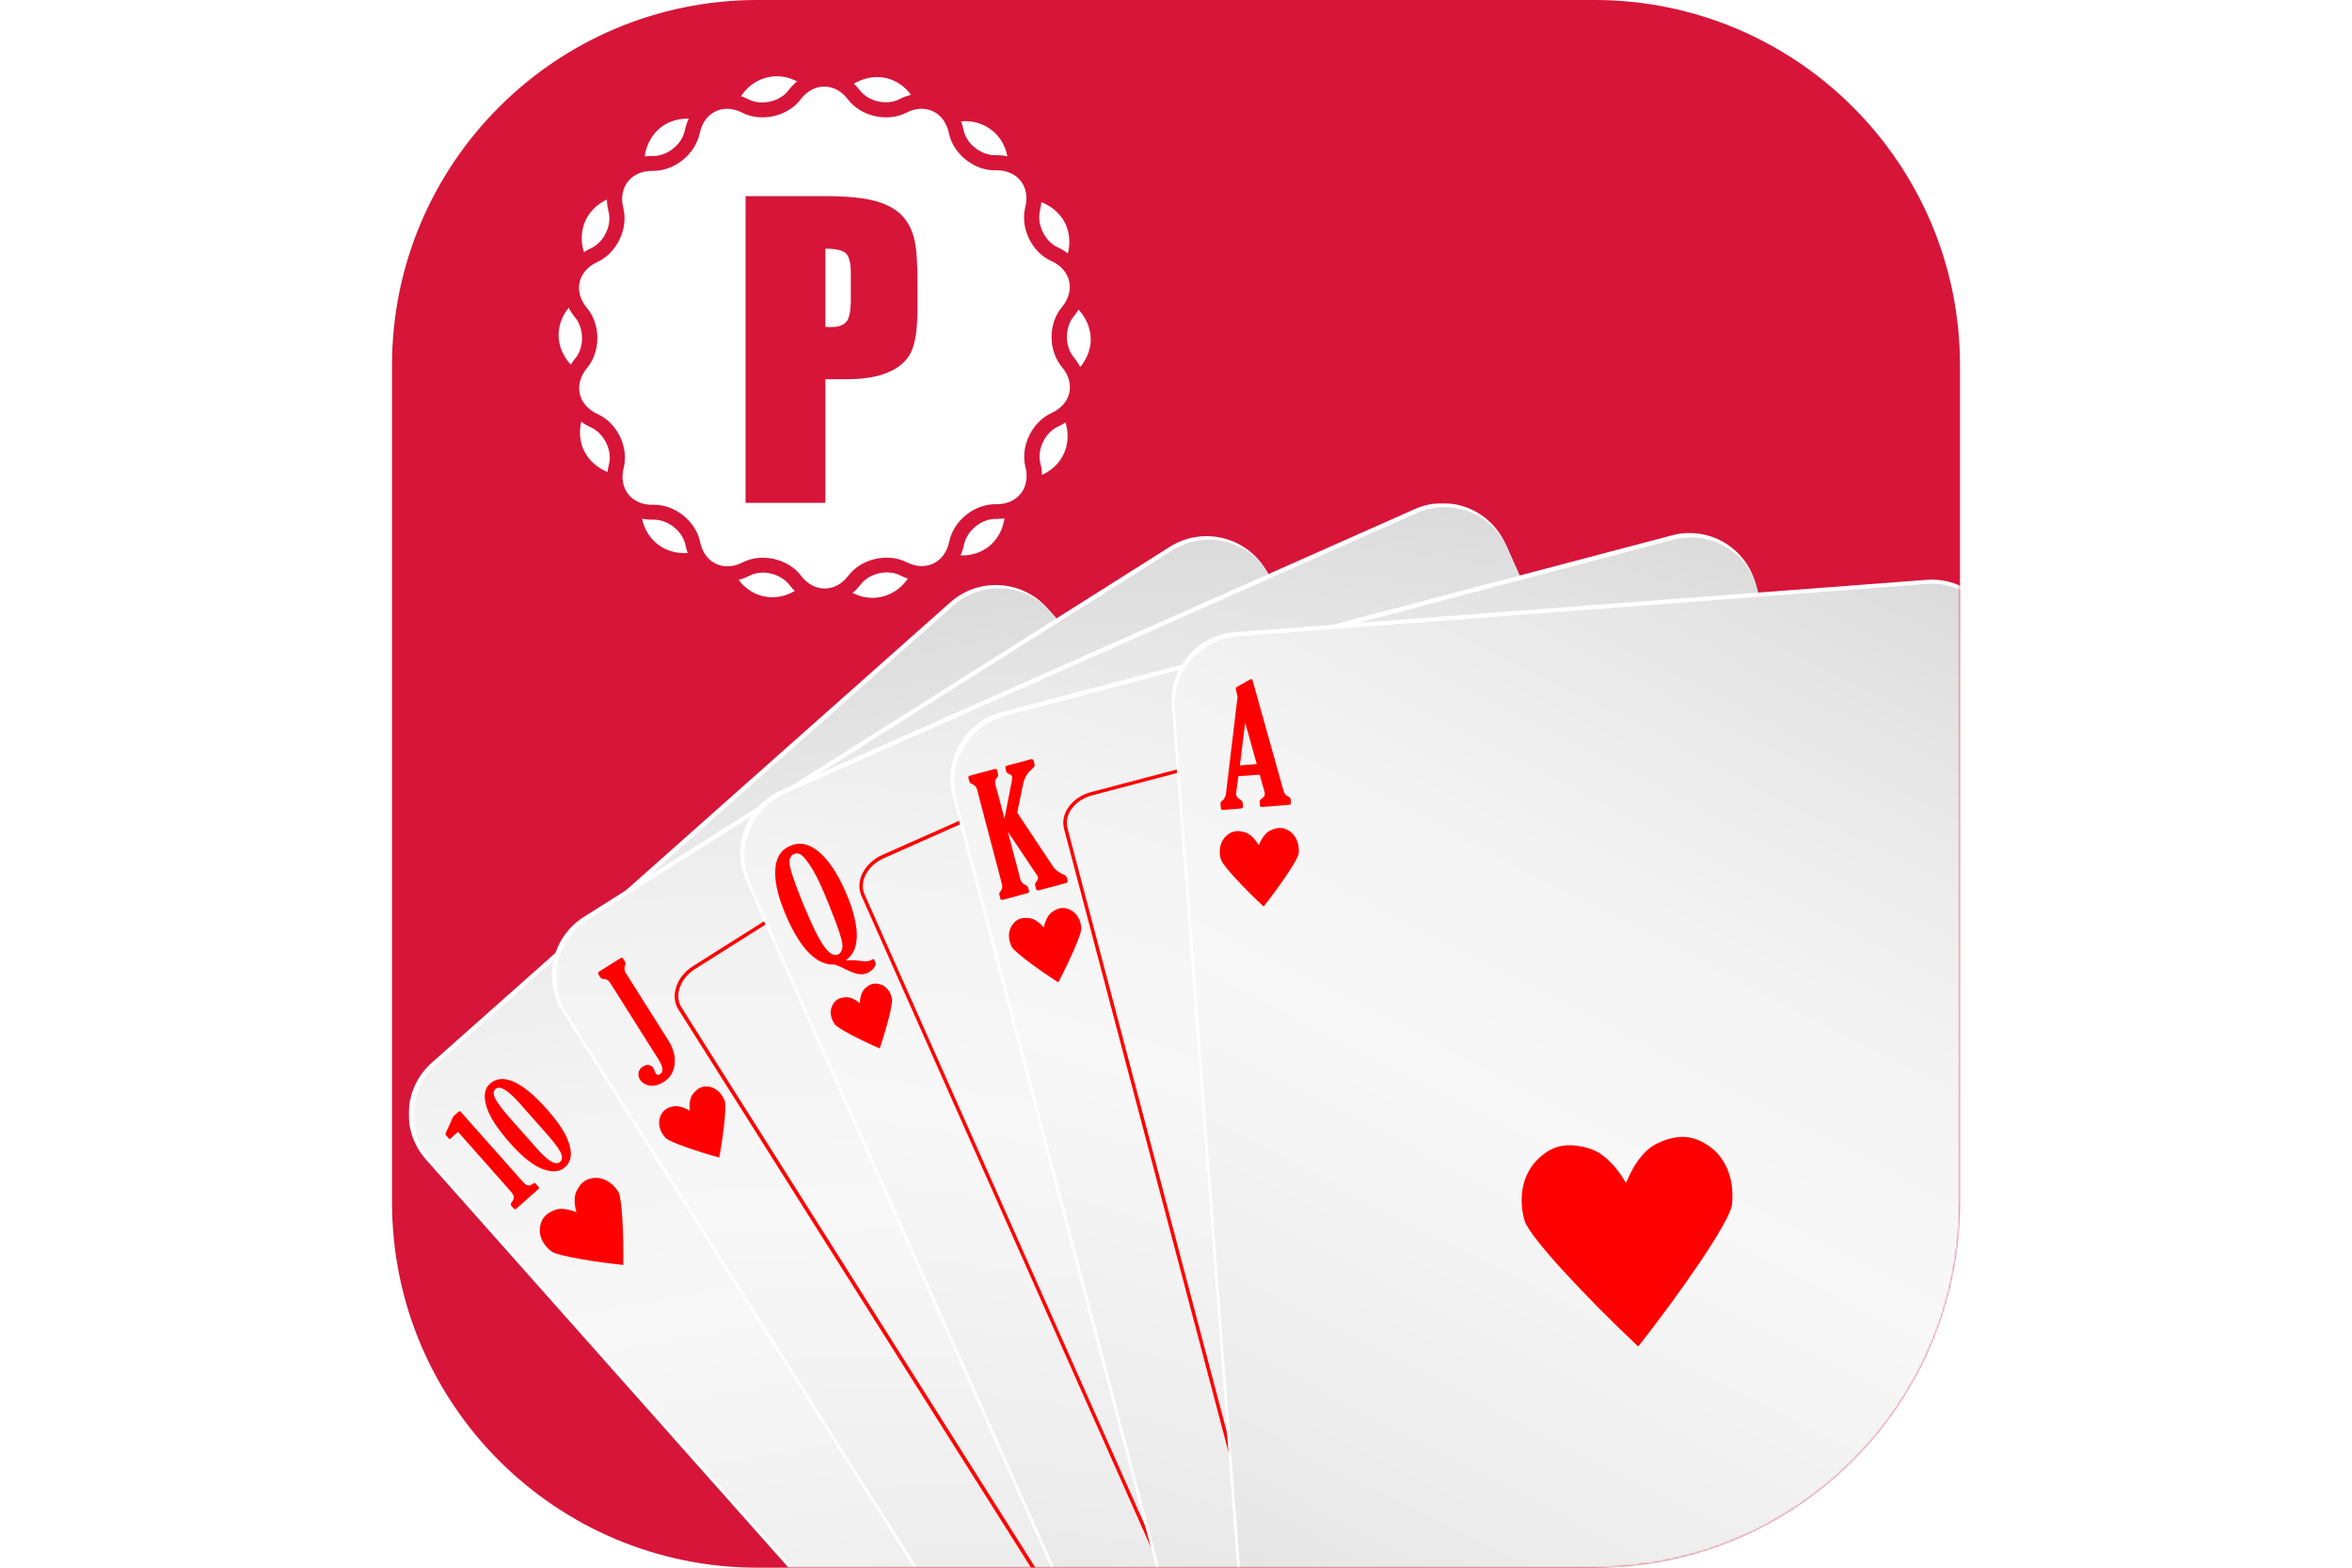
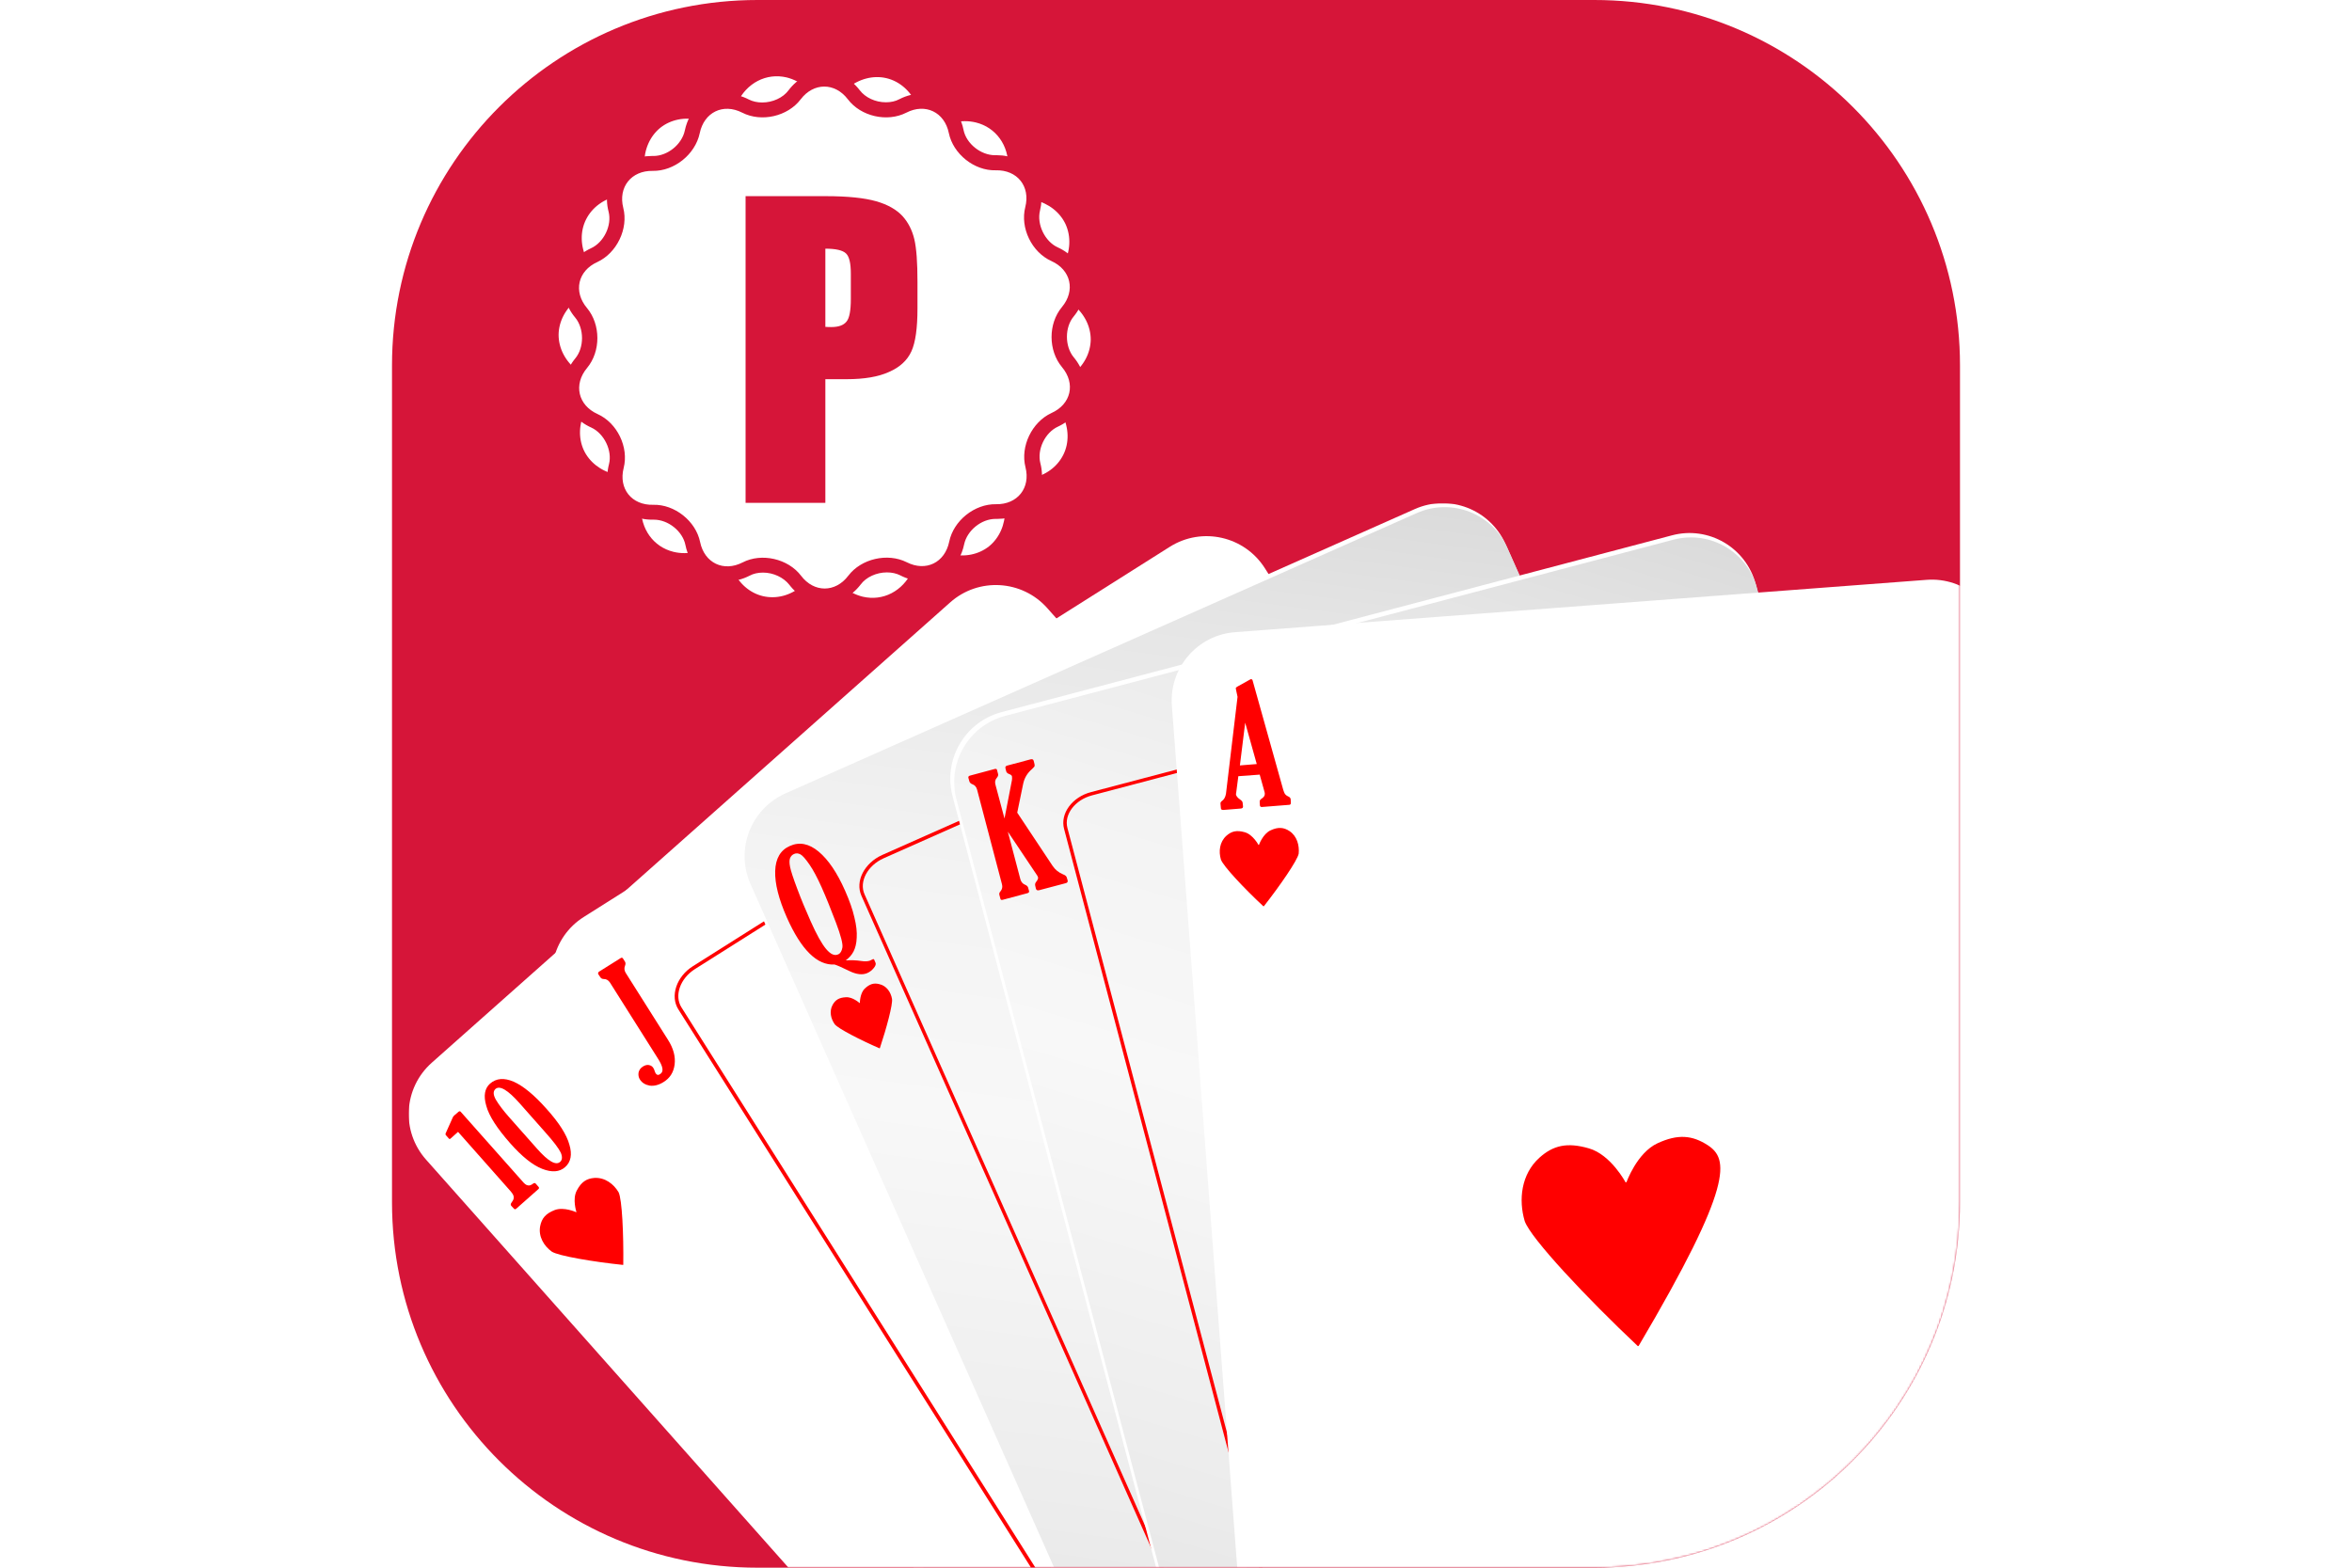
<svg xmlns="http://www.w3.org/2000/svg" xmlns:xlink="http://www.w3.org/1999/xlink" version="1.1" id="Слой_1" x="0px" y="0px" viewBox="0 0 800 800" style="enable-background:new 0 0 800 800;" xml:space="preserve" width="150" height="100">
  <style type="text/css">
	.st0{fill:#D61539;}
	.st1{filter:url(#Adobe_OpacityMaskFilter);}
	.st2{fill:#FFFFFF;}
	.st3{mask:url(#SVGID_1_);}
	.st4{fill:url(#SVGID_00000128448055904114842060000007462217107320380332_);}
	.st5{fill:#FF0000;}
	.st6{opacity:0.5;}
	.st7{fill:#5B5B5B;}
	.st8{fill:url(#SVGID_00000147914512267749250230000011665082235023073983_);}
	.st9{fill:#626262;}
	.st10{fill:url(#SVGID_00000090992321762412679850000005445751965884049807_);}
	.st11{fill:url(#SVGID_00000000913546971016054980000003987543396628612494_);}
	.st12{fill:url(#SVGID_00000080189048263897454920000017802381612620674997_);}
	.st13{clip-path:url(#SVGID_00000026854146234039554560000015916117631787294861_);}
</style>
  <path class="st0" d="M613.5,800h-427C83.5,800,0,716.5,0,613.5v-427C0,83.5,83.5,0,186.5,0h426.9C716.5,0,800,83.5,800,186.5v426.9  C800,716.5,716.5,800,613.5,800z" />
  <defs>
    <filter id="Adobe_OpacityMaskFilter" filterUnits="userSpaceOnUse" x="8.5" y="256.8" width="856" height="781">
      <feColorMatrix type="matrix" values="1 0 0 0 0  0 1 0 0 0  0 0 1 0 0  0 0 0 1 0" />
    </filter>
  </defs>
  <mask maskUnits="userSpaceOnUse" x="8.5" y="256.8" width="856" height="781" id="SVGID_1_">
    <g class="st1">
      <path class="st2" d="M613.5,800h-427C83.5,800,0,716.5,0,613.5v-427C0,83.5,83.5,0,186.5,0h426.9C716.5,0,800,83.5,800,186.5    v426.9C800,716.5,716.5,800,613.5,800z" />
    </g>
  </mask>
  <g class="st3">
    <g>
      <g>
        <g>
          <g>
            <path class="st2" d="M719.9,744.5c12.9,14.5,11.5,36.7-2.9,49.5l-264.5,234.9c-14.5,12.9-36.7,11.6-49.5-2.9L17.4,591.8       c-12.9-14.5-11.6-36.6,2.9-49.5l264.5-234.9c14.5-12.9,36.7-11.5,49.5,2.9L719.9,744.5z" />
            <linearGradient id="SVGID_00000101793904265506241240000000029378073193432193_" gradientUnits="userSpaceOnUse" x1="85.58" y1="-98.654" x2="489.797" y2="558.689" gradientTransform="matrix(0.748 -0.664 -0.664 -0.748 307.596 1031.852)">
              <stop offset="0" style="stop-color:#D9D9D9" />
              <stop offset="0.287" style="stop-color:#ECECEC" />
              <stop offset="0.543" style="stop-color:#F8F8F8" />
              <stop offset="0.703" style="stop-color:#F3F3F3" />
              <stop offset="0.883" style="stop-color:#E6E6E6" />
              <stop offset="1" style="stop-color:#D9D9D9" />
            </linearGradient>
-             <path style="fill:url(#SVGID_00000101793904265506241240000000029378073193432193_);" d="M720,744.6       c12.8,14.4,11.5,36.5-2.9,49.3L453.5,1028c-14.4,12.8-36.5,11.5-49.3-3L19.8,592.4C7,577.9,8.3,555.8,22.8,543l263.6-234       c14.4-12.8,36.5-11.5,49.3,2.9L720,744.6z" />
            <g>
              <g>
                <path class="st5" d="M650.6,756.8c-1-1.1-1.9-1.7-2.7-1.8s-1.7,0.1-2.7,0.7c-0.8,0.5-1.4,0.5-1.9-0.1l-1.3-1.4         c-0.3-0.4-0.3-0.8,0.1-1.2l11.3-10c0.4-0.3,0.7-0.3,1.1,0.1l1.4,1.6c0.4,0.4,0.4,0.9-0.1,1.4c-0.9,0.9-1.3,1.8-1.2,2.6         s0.7,1.8,1.7,2.9L688,787c0.4,0.4,0.3,0.8-0.1,1.1l-2.1,1.8c-0.4,0.3-1,0.6-1.8,0.9l-7.9,2.5c-0.4,0.1-0.8,0-1.1-0.3         l-1.4-1.6c-0.3-0.3-0.3-0.6,0.1-0.9l3.8-3.4L650.6,756.8z" />
                <path class="st5" d="M692.4,774.5c-5-2.1-10.8-6.8-17.5-14.4c-6-6.8-9.7-12.7-11-17.9c-1.3-5.1-0.6-8.9,2.2-11.4         c2.9-2.6,6.8-2.9,11.7-0.8c4.9,2.1,10.4,6.7,16.8,13.8c6.2,7,10.2,13.1,11.8,18.3c1.6,5.1,0.8,9.1-2.4,11.9         C701.2,776.3,697.3,776.5,692.4,774.5z M682.7,743.1c-4.4-4.9-7.5-8-9.5-9.2s-3.6-1.3-4.7-0.3c-2.2,1.9-0.4,6,5.2,12.4         l14.7,16.6c2.8,3.2,5.4,5.6,7.7,7.4c2.3,1.7,4.1,2,5.4,0.9c2.2-1.9,0.2-6.3-5.9-13.2L682.7,743.1z" />
              </g>
              <g>
                <path class="st5" d="M662.4,715.3c-0.8,4-2.8,6.4-7.4,8.2c-4.7,1.8-10.9-1.1-10.9-1.1v0.1H644c0,0,2.1,6.6-0.2,11s-5,6-9,6.3         c-5.4,0.4-9.8-3.1-12.3-7.3c-1.8-3.5-2.7-21.6-2.5-37h0.1v-0.1c15.3,1.5,33.1,4.5,36.4,6.8         C660.5,705.2,663.4,710,662.4,715.3z" />
              </g>
            </g>
            <g>
              <g>
                <path class="st5" d="M33.7,577.6l-3.8,3.4c-0.3,0.3-0.7,0.3-0.9,0l-1.4-1.6c-0.3-0.3-0.4-0.7-0.2-1.1l3.4-7.6         c0.3-0.8,0.7-1.3,1.1-1.6l2.1-1.8c0.4-0.3,0.8-0.3,1.1,0.1l31.5,35.5c1,1.2,1.9,1.9,2.7,2c0.8,0.2,1.7-0.1,2.7-0.9         c0.6-0.4,1-0.4,1.4,0.1l1.4,1.6c0.3,0.4,0.3,0.7-0.1,1.1l-11.3,10c-0.4,0.4-0.8,0.4-1.2,0l-1.3-1.4c-0.5-0.5-0.4-1.1,0.2-1.9         c0.7-0.9,1.1-1.8,1-2.6c0-0.8-0.5-1.7-1.5-2.9L33.7,577.6z" />
                <path class="st5" d="M50,553c3.2-2.8,7.2-3.1,12.1-1c4.9,2.2,10.5,6.8,16.7,13.8c6.4,7.1,10.3,13.2,11.7,18.3         c1.5,5,0.8,8.9-2.2,11.5c-2.8,2.5-6.7,2.8-11.6,0.9c-4.9-1.9-10.4-6.3-16.4-13.1c-6.7-7.6-10.8-13.9-12.2-19.1         C46.6,559.2,47.3,555.4,50,553z M65.2,563.1c-6.1-6.9-10.2-9.3-12.4-7.4c-1.3,1.2-1.2,3,0.2,5.5c1.5,2.5,3.6,5.3,6.4,8.5         l14.7,16.6c5.6,6.3,9.5,8.6,11.7,6.6c1.1-1,1.2-2.6,0.3-4.7c-1-2.1-3.6-5.6-8-10.5L65.2,563.1z" />
              </g>
              <g>
                <path class="st5" d="M103.3,601.1c-4,0.3-6.7,2-9,6.4c-2.4,4.4-0.2,11-0.2,11H94v0.1c0,0-6.3-2.9-11-1.1         c-4.6,1.8-6.6,4.2-7.4,8.2c-1,5.3,1.9,10.1,5.9,13c3.3,2.2,21.1,5.2,36.4,6.8v-0.1h0.1c0.2-15.4-0.6-33.4-2.4-37         C113.1,604.2,108.7,600.8,103.3,601.1z" />
              </g>
            </g>
            <g>
              <path class="st5" d="M370.7,604.6c-9.4,0.7-15.6,4.6-21,14.7c-5.5,10.3-0.6,25.6-0.6,25.6s-0.1,0-0.3,0c0,0.2,0,0.3,0,0.3        s-14.6-6.7-25.5-2.5c-10.7,4.2-15.4,9.9-17.1,19.1c-2.3,12.3,4.5,23.5,13.6,30.3c7.7,5.2,49.1,12.1,84.7,15.8c0,0,0-0.2,0-0.3        c0.1,0,0.2,0,0.2,0c0.6-35.8-1.4-77.7-5.6-86C393.5,611.8,383.3,603.7,370.7,604.6z" />
            </g>
          </g>
        </g>
        <g>
          <g>
            <g class="st6">
              <path class="st7" d="M750.5,778.7c10.2,16.2,5.5,37.5-10.6,47.6L446,1012c-16.1,10.2-37.4,5.3-47.6-10.9l-306-484.5        C82.2,500.5,87,479.1,103,469l293.8-185.6c16.1-10.2,37.4-5.3,47.6,10.9L750.5,778.7z" />
            </g>
          </g>
          <g>
            <path class="st2" d="M755.4,780.9c10.4,16.4,5.5,38-10.9,48.4l-299,188.9c-16.4,10.3-38.1,5.4-48.4-10.9L87,516.3       c-10.3-16.4-5.5-38.1,10.9-48.4l299-188.9c16.4-10.3,38-5.4,48.4,10.9L755.4,780.9z" />
            <linearGradient id="SVGID_00000152265770400053595400000013483300312531619474_" gradientUnits="userSpaceOnUse" x1="149.907" y1="-125.103" x2="554.081" y2="532.171" gradientTransform="matrix(0.846 -0.534 -0.534 -0.846 233.501 1009.594)">
              <stop offset="0" style="stop-color:#D9D9D9" />
              <stop offset="0.287" style="stop-color:#ECECEC" />
              <stop offset="0.543" style="stop-color:#F8F8F8" />
              <stop offset="0.703" style="stop-color:#F3F3F3" />
              <stop offset="0.883" style="stop-color:#E6E6E6" />
              <stop offset="1" style="stop-color:#D9D9D9" />
            </linearGradient>
-             <path style="fill:url(#SVGID_00000152265770400053595400000013483300312531619474_);" d="M755.5,781       c10.3,16.3,5.4,37.9-10.9,48.2l-298,188.2c-16.3,10.3-37.9,5.4-48.2-10.9L89.3,517.3c-10.3-16.3-5.4-37.9,10.9-48.2l298-188.3       c16.3-10.3,37.9-5.4,48.2,10.9L755.5,781z" />
            <g>
              <path class="st5" d="M135.5,539.9l-24.3-38.5c-0.8-1.2-1.8-1.8-3.1-1.8c-0.8,0-1.4-0.3-1.8-0.9l-1-1.5c-0.3-0.5-0.2-1,0.4-1.4        l11-6.9c0.5-0.3,0.9-0.2,1.2,0.3l1,1.6c0.3,0.5,0.3,1.2,0,2c-0.5,1.2-0.4,2.4,0.3,3.6l21.6,34.2c2.8,4.4,3.9,8.6,3.4,12.6        s-2.4,7-5.7,9c-2.4,1.5-4.8,2.1-7,1.8c-2.2-0.4-3.9-1.4-5-3.1c-0.7-1.1-0.9-2.3-0.7-3.6c0.3-1.3,1-2.3,2.3-3.1        c1-0.6,2-0.9,3-0.7s1.8,0.7,2.3,1.6c0.2,0.4,0.5,0.9,0.7,1.7c0.2,0.4,0.3,0.7,0.4,0.9c0.6,0.9,1.4,1.1,2.3,0.4        C138.8,546.9,138.3,544.2,135.5,539.9z" />
              <g>
-                 <path class="st5" d="M161.3,554.5c-3.1-0.3-5.4,0.7-7.8,3.8c-2.4,3.1-1.6,8.4-1.6,8.4h-0.1v0.1c0,0-4.5-3-8.3-2.2         s-5.6,2.4-6.7,5.4c-1.4,4,0.2,8,2.9,10.8c2.3,2.1,15.6,6.7,27.2,9.9v-0.1h0.1c2.1-11.8,3.8-25.9,2.8-28.8         C168.4,558.2,165.5,554.9,161.3,554.5z" />
-               </g>
+                 </g>
            </g>
            <g>
              <path class="st5" d="M702.9,753.8c-1,0.6-1.2,1.4-0.6,2.3c0.1,0.2,0.3,0.4,0.6,0.7c0.6,0.6,0.9,1,1.2,1.4        c0.6,0.9,0.7,1.8,0.4,2.8s-0.9,1.8-1.9,2.4c-1.2,0.8-2.5,1-3.8,0.7s-2.2-1-3-2.1c-1.1-1.7-1.3-3.6-0.7-5.8        c0.6-2.1,2.2-4,4.6-5.5c3.2-2,6.8-2.5,10.6-1.3s7.1,4,9.9,8.4l21.6,34.2c0.8,1.2,1.8,1.8,3.1,1.8c0.8,0.1,1.4,0.3,1.8,0.9        l1,1.6c0.3,0.5,0.2,0.9-0.3,1.2l-11,6.9c-0.6,0.4-1.1,0.3-1.4-0.2l-1-1.6c-0.4-0.6-0.4-1.2,0-2c0.5-1.2,0.4-2.4-0.3-3.6        l-24.3-38.5C706.7,754.4,704.5,752.8,702.9,753.8z" />
              <g>
                <path class="st5" d="M707.3,729.2c-1.1,2.9-2.9,4.6-6.7,5.4c-3.8,0.8-8.3-2.2-8.3-2.2s0,0,0,0.1h-0.1c0,0,0.8,5.4-1.6,8.5         c-2.3,3.1-4.6,4-7.8,3.8c-4.2-0.4-7.2-3.6-8.5-7.2c-0.9-3,0.7-17,2.8-28.8h0.1v-0.1c11.6,3.2,24.9,7.7,27.2,9.9         C707.1,721.2,708.7,725.2,707.3,729.2z" />
              </g>
            </g>
            <g>
              <path class="st5" d="M433.6,586.2c-9.3-0.9-16.1,2-23.1,11.1c-7.1,9.3-4.7,25.2-4.7,25.2s-0.1,0-0.3-0.1c0,0.2,0,0.3,0,0.3        s-13.3-9-24.7-6.6c-11.3,2.4-16.8,7.3-20,16.1c-4.3,11.8,0.6,23.9,8.5,32.1c6.8,6.4,46.5,19.9,81,29.4c0-0.1,0-0.2,0-0.2        c0.1-0.1,0.2,0,0.3,0c6.3-35.2,11.2-77,8.3-85.8C454.9,597,446.1,587.4,433.6,586.2z" />
            </g>
          </g>
          <g>
            <path class="st5" d="M688.7,804.2L446.7,957c-8.4,5.3-18.8,4.1-23.2-2.7L146.1,515.1c-4.3-6.8-1-16.8,7.5-22.1l242-152.8       c8.4-5.3,18.8-4.1,23.2,2.7l277.4,439.2C700.6,789,697.2,798.9,688.7,804.2z M154.6,494.5c-7.6,4.8-10.7,13.6-6.9,19.6       l277.4,439.2c3.8,6,13.1,7,20.7,2.2l242-152.9c7.6-4.8,10.7-13.6,6.9-19.6L417.3,343.9c-3.8-6-13.1-7-20.7-2.2L154.6,494.5z" />
          </g>
        </g>
        <g>
          <g>
            <g class="st6">
              <path class="st9" d="M801.1,809.7c7.8,17.6,0.1,38.2-17.3,45.9L466.2,996.7c-17.4,7.7-37.8-0.3-45.6-18L185.9,450.3        c-7.8-17.6-0.1-38.2,17.3-45.9l317.6-141.1c17.4-7.7,37.8,0.3,45.6,18L801.1,809.7z" />
            </g>
          </g>
          <g>
            <path class="st2" d="M803.8,808.4c7.9,17.7-0.1,38.4-17.8,46.3L462.7,998.3c-17.7,7.9-38.4-0.1-46.3-17.8L180.7,449.7       c-7.9-17.7,0.1-38.4,17.8-46.3l323.3-143.6c17.7-7.9,38.4,0.1,46.3,17.8L803.8,808.4z" />
            <linearGradient id="SVGID_00000127037586449731563850000004389612259464513962_" gradientUnits="userSpaceOnUse" x1="232.021" y1="-135.737" x2="636.22" y2="521.578" gradientTransform="matrix(0.914 -0.406 -0.406 -0.914 174.921 982.635)">
              <stop offset="0" style="stop-color:#D9D9D9" />
              <stop offset="0.287" style="stop-color:#ECECEC" />
              <stop offset="0.543" style="stop-color:#F8F8F8" />
              <stop offset="0.703" style="stop-color:#F3F3F3" />
              <stop offset="0.883" style="stop-color:#E6E6E6" />
              <stop offset="1" style="stop-color:#D9D9D9" />
            </linearGradient>
            <path style="fill:url(#SVGID_00000127037586449731563850000004389612259464513962_);" d="M803.9,808.5       c7.8,17.6-0.1,38.3-17.8,46.2L463.9,997.8c-17.6,7.8-38.3-0.1-46.1-17.8L182.9,451.1c-7.8-17.6,0.1-38.3,17.8-46.2l322.2-143.1       c17.6-7.8,38.3,0.1,46.2,17.8L803.9,808.5z" />
            <g>
              <path class="st5" d="M756,764.2c1.2-3.9,2.9-6.4,5.3-7.5c1.4-0.6,2.8-0.8,4.2-0.7c1.5,0.1,2.3,0.5,2.6,1.1l0.7,1.6        c0.1,0.3,0,0.5-0.2,0.6c-0.1,0-0.2,0.1-0.5,0.2c-0.5,0.1-0.8,0.3-1,0.4c-1.1,0.5-2.2,1.5-3.2,3.2c-1.5,2.3-3.2,4.4-5.1,6.1        c2.2-0.4,4.2-0.4,6.1,0.1c1.9,0.5,4,1.6,6.2,3.5c2.2,1.8,4.5,4.5,6.9,7.9c2.3,3.4,4.6,7.6,6.8,12.6c4.1,9.3,6,17.1,5.7,23.4        c-0.3,6.4-2.8,10.6-7.7,12.8c-4.8,2.1-9.7,1.2-14.6-3c-4.9-4.1-9.5-10.9-13.7-20.4c-7.3-16.4-7.8-27.8-1.4-34.1        C753.9,770.8,754.8,768.2,756,764.2z M756.2,780.4c0.4,3.4,2.2,8.6,5.3,15.6c2.5,5.6,5.1,11,7.7,16.1        c2.6,5.1,4.6,8.5,5.8,10.1s2.3,2.6,3.4,3c1,0.4,2,0.3,2.9-0.1c1.1-0.5,1.8-1.3,2.1-2.5s0-3.5-0.7-6.9        c-0.8-3.4-2.3-7.5-4.4-12.4c-2.4-5.4-5.2-11.2-8.5-17.5c-3.3-6.2-5.7-9.9-7.2-10.9c-1.6-1-2.9-1.3-4-0.8        C756.5,774.9,755.8,777,756.2,780.4z" />
              <g>
                <path class="st5" d="M761.2,748.4c-1.3,2.5-3.2,3.7-6.6,3.9c-3.5,0.2-7.1-3-7.1-3v0.1l-0.1-0.1c0,0,0,4.9-2.5,7.3         c-2.5,2.4-4.6,3-7.4,2.3c-3.7-0.9-5.9-4.2-6.6-7.5c-0.5-2.7,2.8-15,6.2-25.2h0.1v-0.1c9.9,4.3,21.1,10.1,22.9,12.3         C762.1,741.3,763,745.1,761.2,748.4z" />
              </g>
            </g>
            <g>
              <path class="st5" d="M225.8,492.2c-8.9,0.5-17-7.5-24.3-23.9c-4.2-9.5-6.2-17.4-6-23.8s2.7-10.7,7.5-12.8        c4.9-2.2,9.8-1.2,14.7,2.9s9.4,10.7,13.5,20c2.2,5,3.8,9.5,4.7,13.5c1,4,1.4,7.5,1.2,10.4c-0.1,2.9-0.7,5.2-1.6,7        c-0.9,1.8-2.3,3.3-4,4.6c2.5-0.2,5.2-0.1,7.9,0.3c1.9,0.3,3.4,0.2,4.5-0.2c0.2-0.1,0.6-0.3,1-0.5c0.2-0.1,0.4-0.2,0.4-0.2        c0.4-0.1,0.6-0.1,0.7,0.2l0.7,1.6c0.3,0.7,0,1.6-0.9,2.7s-2,2-3.4,2.6c-2.4,1-5.4,0.7-9.1-1.1        C229.7,493.7,227.1,492.6,225.8,492.2z M227.7,487c1.1-0.5,1.8-1.7,2.1-3.5s-0.8-6.1-3.3-12.7s-4.9-12.6-7.3-18        c-2.2-4.9-4.2-8.7-6.2-11.6s-3.5-4.6-4.6-5.2s-2.2-0.7-3.3-0.2c-0.9,0.4-1.6,1.1-2,2.1s-0.4,2.5,0,4.5s1.6,5.7,3.6,11        c2,5.4,4.3,10.9,6.8,16.5c3.1,7,5.8,11.8,8,14.4C223.8,487,225.8,487.9,227.7,487z" />
              <g>
                <path class="st5" d="M248.6,502.2c-2.7-0.7-4.9-0.1-7.4,2.3s-2.5,7.3-2.5,7.3h-0.1v0.1c0,0-3.6-3.3-7.1-3         c-3.5,0.2-5.3,1.4-6.7,3.9c-1.8,3.3-0.9,7.1,1.1,9.9c1.7,2.2,13,8,22.9,12.3v-0.1h0.1c3.4-10.2,6.7-22.5,6.2-25.2         C254.5,506.3,252.3,503,248.6,502.2z" />
              </g>
            </g>
            <g>
              <path class="st5" d="M513.6,569.1c-9.1-2.2-16.2-0.4-24.5,7.7c-8.4,8.1-8.3,24.2-8.3,24.2s-0.1-0.1-0.3-0.2        c0,0.2-0.1,0.3-0.1,0.3s-11.9-10.9-23.5-10.1c-11.5,0.7-17.6,4.8-22.1,13c-6,11.1-2.9,23.7,3.8,33        c5.8,7.3,43.1,26.4,75.9,40.8l0.1-0.3c0.1,0,0.2,0.1,0.3,0.1c11.3-33.9,22.2-74.5,20.7-83.7        C533.1,582.9,525.8,572.1,513.6,569.1z" />
            </g>
          </g>
          <g>
            <path class="st5" d="M734.4,821.8L472.9,938c-9.1,4.1-19.2,1.3-22.5-6.1L239.5,457.1c-3.3-7.4,1.5-16.7,10.6-20.8l261.6-116.2       c9.1-4.1,19.2-1.3,22.5,6.1L745,801.1C748.3,808.4,743.6,817.8,734.4,821.8z M250.8,438c-8.2,3.7-12.6,11.9-9.7,18.4L452,931.2       c2.9,6.5,11.9,8.8,20.1,5.2l261.6-116.2c8.2-3.7,12.6-11.9,9.7-18.4L532.5,327c-2.9-6.5-11.9-8.8-20.2-5.2L250.8,438z" />
          </g>
        </g>
        <g>
          <g>
            <g class="st6">
              <path class="st9" d="M840.4,860c4.9,18.6-6,37.6-24.3,42.4l-335.2,88.4c-18.3,4.8-37.2-6.3-42.1-24.9L291.7,408.2        c-4.9-18.6,6-37.6,24.3-42.4l335.2-88.4c18.3-4.8,37.2,6.3,42.1,24.9L840.4,860z" />
            </g>
          </g>
          <g>
            <path class="st2" d="M844,859.8c4.9,18.7-6.2,37.9-25,42.9l-342,90.2c-18.7,4.9-37.9-6.2-42.8-25L286,406.3       c-4.9-18.7,6.2-37.9,25-42.9l342-90.2c18.7-5,37.9,6.2,42.8,25L844,859.8z" />
            <linearGradient id="SVGID_00000136370574821535291770000005135735156914032545_" gradientUnits="userSpaceOnUse" x1="317.894" y1="-155.99" x2="722.103" y2="501.34" gradientTransform="matrix(0.967 -0.255 -0.255 -0.967 107.145 933.73)">
              <stop offset="0" style="stop-color:#D9D9D9" />
              <stop offset="0.287" style="stop-color:#ECECEC" />
              <stop offset="0.543" style="stop-color:#F8F8F8" />
              <stop offset="0.703" style="stop-color:#F3F3F3" />
              <stop offset="0.883" style="stop-color:#E6E6E6" />
              <stop offset="1" style="stop-color:#D9D9D9" />
            </linearGradient>
            <path style="fill:url(#SVGID_00000136370574821535291770000005135735156914032545_);" d="M844,859.9       c4.9,18.7-6.2,37.8-24.9,42.7l-340.8,89.9c-18.7,4.9-37.8-6.2-42.7-24.9L288,408c-4.9-18.7,6.2-37.8,24.9-42.7l340.9-89.9       c18.7-4.9,37.8,6.2,42.7,24.9L844,859.9z" />
            <g>
              <path class="st5" d="M812.7,870.1c0.4,1.4,1.1,2.3,2.4,2.7c0.8,0.3,1.3,0.8,1.5,1.4l0.5,1.9c0.1,0.6-0.1,0.9-0.7,1.1        l-12.7,3.3c-0.7,0.2-1.1,0-1.3-0.7l-0.5-1.8c-0.2-0.6,0-1.3,0.6-2c0.9-1,1.1-2.2,0.7-3.6l-12.7-48.3c-0.4-1.4-1.2-2.3-2.4-2.8        c-0.8-0.3-1.3-0.7-1.5-1.3l-0.5-1.9c-0.2-0.6,0.1-0.9,0.7-1.1l12.7-3.3c0.7-0.2,1.1,0,1.3,0.6l0.5,1.8        c0.2,0.6-0.1,1.2-0.6,1.9c-0.8,1-1.1,2.2-0.7,3.6l6.4,24.3l2-26.5c0-0.5,0-1-0.1-1.3c-0.2-0.6-0.9-1.1-2.1-1.6        c-0.7-0.3-1.1-0.8-1.3-1.5l-0.3-1.3c-0.2-0.8,0.1-1.3,1-1.6l13.5-3.6c0.8-0.2,1.4,0.1,1.6,0.8l0.4,1.3        c0.2,0.7-0.1,1.5-0.8,2.5c-1.5,1.9-2.4,4-2.6,6.5l-2.3,32.4l9.8,11.2c2.1,2.4,4.7,3.9,7.9,4.5c0.8,0.2,1.4,0.3,1.7,0.5        c0.3,0.1,0.5,0.5,0.6,1l0.4,1.6c0.2,0.7-0.1,1.2-1,1.4l-12,3.2c-0.7,0.2-1.2-0.1-1.4-0.8L821,873c-0.2-0.6,0.1-1.2,0.6-1.9        c0.6-0.7,0.8-1.2,0.7-1.6c-0.1-0.6-0.5-1.2-1-1.7l-13-15.2L812.7,870.1z" />
              <g>
                <path class="st5" d="M814.1,796.1c-2,2.6-4.3,3.6-8.3,3.2c-4-0.4-7.5-4.7-7.5-4.7v0.1l-0.1-0.1c0,0-0.9,5.5-4.2,7.8         s-5.8,2.5-8.8,1.3c-4-1.7-5.9-5.8-6.1-9.7c0-3.2,5.9-16.5,11.7-27.4l0.1,0.1v-0.1c10.4,6.7,22.1,15.3,23.7,18.1         C816.4,788.2,816.7,792.7,814.1,796.1z" />
              </g>
            </g>
            <g>
              <path class="st5" d="M312.5,417.7l3.8-19.6c0.1-0.7,0.1-1.4,0-2c-0.1-0.4-0.6-0.8-1.4-1.1c-0.9-0.3-1.3-0.8-1.5-1.3l-0.4-1.6        c-0.2-0.7,0.1-1.2,0.8-1.4l12-3.2c0.9-0.2,1.4,0,1.6,0.8l0.4,1.6c0.1,0.5,0.1,0.9,0,1.2c-0.2,0.3-0.6,0.7-1.2,1.3        c-2.5,2.1-4,4.7-4.6,7.7l-3,14.6l18,27.1c1.4,2.1,3.2,3.5,5.4,4.4c1.1,0.4,1.8,1,1.9,1.7l0.4,1.3c0.2,0.8-0.1,1.3-1,1.5        l-13.6,3.6c-0.9,0.2-1.4-0.1-1.6-0.9l-0.3-1.3c-0.2-0.7-0.1-1.4,0.4-2c0.8-1,1.2-1.9,1-2.4c-0.1-0.4-0.3-0.8-0.6-1.2        l-14.8-22.1l6.4,24.3c0.4,1.4,1.2,2.3,2.4,2.8c0.8,0.3,1.3,0.8,1.5,1.3l0.5,1.8c0.2,0.6-0.1,1-0.8,1.2l-12.7,3.4        c-0.6,0.1-1,0-1.1-0.6l-0.5-1.9c-0.2-0.6,0-1.3,0.6-1.9c0.8-1,1.1-2.2,0.7-3.6l-12.7-48.3c-0.4-1.4-1.2-2.3-2.4-2.7        c-0.8-0.3-1.3-0.8-1.5-1.4l-0.5-1.8c-0.2-0.6,0.1-1,0.8-1.2l12.7-3.4c0.6-0.1,1,0,1.1,0.6l0.5,1.9c0.2,0.6,0,1.3-0.6,2        c-0.9,1-1.1,2.2-0.7,3.6L312.5,417.7z" />
              <g>
-                 <path class="st5" d="M345.6,464.1c-3-1.3-5.5-1-8.8,1.3s-4.2,7.8-4.2,7.8l-0.1-0.1l-0.1,0.1c0,0-3.4-4.4-7.5-4.7         c-4-0.4-6.3,0.6-8.2,3.2c-2.7,3.4-2.3,7.9-0.5,11.5c1.6,2.8,13.3,11.4,23.7,18.1v-0.1h0.1c5.7-10.9,11.7-24.2,11.7-27.4         C351.5,469.8,349.6,465.7,345.6,464.1z" />
-               </g>
+                 </g>
            </g>
            <g>
              <path class="st5" d="M595.6,577.2c-8.7-3.6-16-3-25.4,3.7c-9.5,6.7-12,22.6-12,22.6s-0.1-0.1-0.2-0.2        c-0.1,0.2-0.1,0.3-0.1,0.3s-10-12.6-21.6-13.7c-11.5-1.1-18.2,1.9-23.9,9.3c-7.7,9.9-6.6,23-1.6,33.2        c4.5,8.1,38.4,33,68.4,52.4c0.1-0.1,0.1-0.2,0.1-0.2l0.2,0.2c16.6-31.7,33.8-70.1,33.7-79.3        C612.7,594,607.2,582.1,595.6,577.2z" />
            </g>
          </g>
          <g>
            <path class="st5" d="M773.4,861.9l-276.8,73c-9.6,2.5-19.2-1.7-21.2-9.6L342.9,423c-2.1-7.8,4.1-16.3,13.8-18.8l276.8-73       c9.7-2.5,19.2,1.7,21.3,9.6l132.4,502.3C789.2,850.9,783,859.4,773.4,861.9z M357.1,405.9c-8.7,2.3-14.3,9.8-12.5,16.6       l132.5,502.3c1.8,6.9,10.4,10.6,19.1,8.3l276.8-73c8.7-2.3,14.3-9.8,12.5-16.7L652.9,341.2c-1.8-6.9-10.4-10.6-19.1-8.3       L357.1,405.9z" />
          </g>
        </g>
        <g>
          <g>
            <g class="st6">
              <path class="st9" d="M860.7,905.7c1.4,19.2-12.7,35.9-31.6,37.3l-345.8,26.2c-18.9,1.4-35.4-13-36.9-32.2l-43.6-575.3        c-1.5-19.2,12.7-35.9,31.6-37.3l345.8-26.2c18.9-1.4,35.4,13,36.9,32.2L860.7,905.7z" />
            </g>
          </g>
          <g>
            <path class="st2" d="M864.4,907.2c1.5,19.3-13,36.2-32.3,37.6l-352.7,26.8c-19.3,1.5-36.2-13-37.6-32.3l-43.9-579.1       c-1.5-19.3,13-36.2,32.3-37.6l352.7-26.7c19.3-1.5,36.2,13,37.6,32.3L864.4,907.2z" />
            <linearGradient id="SVGID_00000119833289437918605340000007605708951777713292_" gradientUnits="userSpaceOnUse" x1="406.226" y1="-150.796" x2="810.433" y2="506.532" gradientTransform="matrix(0.997 -7.562527e-02 -7.562527e-02 -0.997 38.635 858.431)">
              <stop offset="0" style="stop-color:#D9D9D9" />
              <stop offset="0.287" style="stop-color:#ECECEC" />
              <stop offset="0.543" style="stop-color:#F8F8F8" />
              <stop offset="0.703" style="stop-color:#F3F3F3" />
              <stop offset="0.883" style="stop-color:#E6E6E6" />
              <stop offset="1" style="stop-color:#D9D9D9" />
            </linearGradient>
-             <path style="fill:url(#SVGID_00000119833289437918605340000007605708951777713292_);" d="M864.4,907.4       c1.4,19.3-13,36-32.2,37.5l-351.5,26.6c-19.2,1.5-36-13-37.5-32.2l-43.8-577.1c-1.5-19.2,13-36,32.2-37.5L783.1,298       c19.2-1.5,36,13,37.5,32.2L864.4,907.4z" />
            <g>
              <path class="st5" d="M804.2,866.8c-0.5-1.7-1.3-2.8-2.5-3.4c-0.6-0.3-1-0.8-1-1.3l-0.2-2.2c-0.1-0.7,0.4-1,1.4-1.1l8.7-0.6        c0.8-0.1,1.2,0.2,1.3,0.9l0.1,1.8c0,0.5-0.3,1.1-1.1,1.8c-1.2,1.1-1.7,2.1-1.7,2.9c0,0.2,0.1,0.4,0.2,0.8l2.4,8.3l10.9-0.8        l1.1-8.9c0-0.4,0-0.7,0-1c-0.1-1-0.7-1.7-1.8-2.3c-0.9-0.4-1.4-0.9-1.5-1.5l-0.1-1.8c-0.1-0.7,0.3-1,1-1.1l13.9-1.1        c0.5,0,0.8,0.3,0.9,1l0.1,1.8c0,0.5-0.3,1-0.9,1.4c-0.8,0.6-1.3,1.1-1.6,1.5c-0.3,0.5-0.4,1.2-0.6,2.3l-7,57.5        c-0.1,0.5-0.3,0.8-0.7,0.8c-0.1,0-0.3,0-0.4-0.1l-7.3-2.8c-0.4-0.2-0.6-0.4-0.7-0.7c0-0.1,0-0.6,0.1-1.6l0.2-2.9L804.2,866.8z         M822.1,879.3l-8.7,0.7l6,21.1L822.1,879.3z" />
              <g>
                <path class="st5" d="M833.4,842.9c-2.6,2.3-5.3,3-9.5,1.8s-7-6.5-7-6.5l-0.1,0.1l-0.1-0.1c0,0-2,5.7-6,7.5         c-3.9,1.8-6.7,1.5-9.6-0.4c-3.9-2.6-5.2-7.3-4.6-11.6c0.6-3.4,9.5-16.4,17.8-27l0.1,0.1v-0.1c9.8,9.2,20.6,20.6,21.7,23.9         C837.4,834.9,836.9,839.8,833.4,842.9z" />
              </g>
            </g>
            <g>
              <path class="st5" d="M431.4,355.6l-0.6-2.8c-0.2-0.9-0.3-1.4-0.3-1.5c0-0.3,0.2-0.5,0.6-0.8l6.8-3.8c0.1-0.1,0.2-0.1,0.4-0.1        c0.4,0,0.7,0.2,0.8,0.7l15.6,55.7c0.3,1,0.6,1.7,0.9,2.2c0.3,0.4,0.9,0.9,1.8,1.3c0.7,0.3,1,0.8,1.1,1.3l0.1,1.8        c0,0.7-0.2,1-0.7,1.1l-13.9,1.1c-0.7,0.1-1.2-0.2-1.2-0.9l-0.1-1.8c-0.1-0.6,0.4-1.2,1.2-1.7c1-0.7,1.5-1.5,1.4-2.5        c0-0.3-0.1-0.6-0.2-1l-2.4-8.6l-10.9,0.8l-1.1,8.5c-0.1,0.4-0.1,0.6-0.1,0.8c0.1,0.8,0.8,1.7,2.1,2.6c0.9,0.6,1.3,1.2,1.3,1.7        l0.2,1.8c0,0.7-0.3,1-1.1,1.1l-8.7,0.7c-1,0.1-1.5-0.2-1.5-0.9l-0.2-2.2c-0.1-0.6,0.2-1.1,0.8-1.5c1.1-0.8,1.7-2,2-3.7        L431.4,355.6z M435.3,368.8l-2.7,21.8l8.6-0.7L435.3,368.8z" />
              <g>
                <path class="st5" d="M457.9,424.1c-2.9-1.9-5.7-2.2-9.6-0.4c-4,1.8-6,7.5-6,7.5s0,0-0.1-0.1l-0.1,0.1c0,0-2.8-5.3-7-6.5         s-6.8-0.5-9.4,1.8c-3.5,3.2-4,8-2.8,12.1c1.1,3.3,11.9,14.8,21.7,23.9l0.1-0.1l0.1,0.1c8.3-10.6,17.2-23.5,17.8-26.9         C463,431.5,461.8,426.7,457.9,424.1z" />
              </g>
            </g>
            <g>
-               <path class="st5" d="M671.3,584.4c-7.9-5.1-15.2-5.8-25.6-1c-10.6,4.9-15.9,20-15.9,20s-0.1-0.1-0.2-0.2        c-0.1,0.1-0.2,0.2-0.2,0.2s-7.5-14.2-18.8-17.4c-11.1-3.2-18.2-1.5-25.2,4.8c-9.3,8.4-10.7,21.4-7.5,32.3        c3,8.8,31.8,39.4,57.8,63.9c0-0.1,0.1-0.2,0.1-0.2c0.1,0,0.2,0.1,0.2,0.1c22.1-28.1,46-62.7,47.6-71.8        C685,603.9,681.8,591.3,671.3,584.4z" />
+               <path class="st5" d="M671.3,584.4c-7.9-5.1-15.2-5.8-25.6-1c-10.6,4.9-15.9,20-15.9,20s-0.1-0.1-0.2-0.2        c-0.1,0.1-0.2,0.2-0.2,0.2s-7.5-14.2-18.8-17.4c-11.1-3.2-18.2-1.5-25.2,4.8c-9.3,8.4-10.7,21.4-7.5,32.3        c3,8.8,31.8,39.4,57.8,63.9c0-0.1,0.1-0.2,0.1-0.2c0.1,0,0.2,0.1,0.2,0.1C685,603.9,681.8,591.3,671.3,584.4z" />
            </g>
          </g>
        </g>
      </g>
    </g>
  </g>
  <g>
    <g>
      <path class="st2" d="M189.2,304.2c-6.7-1.6-12.3-6.5-15.4-13.5c-1.9-4.3-6.5-7.9-11.6-9.1c-2.4-0.6-4.9-0.6-7-0.1    c-4,1-7.9,1-11.6,0.1c-10.2-2.5-16.9-11.7-16.5-23c0.2-7.2-5.5-14.6-12.5-16.3l-0.3-0.1c-0.2,0-0.4-0.1-0.7-0.2    c-7.2-1.7-13-6.3-15.8-12.4c-2.8-6.2-2.5-13.6,1-20.3c3.3-6.4,1.3-15.9-4.4-20.3c-6-4.7-9.4-11.3-9.4-18.2    c0.1-6.9,3.6-13.5,9.7-18.1c5.8-4.3,8-13.8,4.8-20.2c-3.4-6.8-3.6-14.3-0.5-20.5s9.1-10.6,16.6-12.1c7.1-1.4,13.2-8.9,13.1-16.1    c-0.1-7.5,2.9-14.3,8.2-18.6c5.3-4.2,12.5-5.7,19.8-3.9c0.2,0,0.4,0.1,0.6,0.1l0.3,0.1c7,1.7,15.5-2.4,18.5-8.9    c4.8-10.3,14.9-15.5,25.2-13.1c3.7,0.9,7.1,2.7,10.3,5.3c1.7,1.4,3.9,2.5,6.3,3.1c5.1,1.2,10.8,0.1,14.5-2.9    c5.9-4.8,13.2-6.7,19.9-5.1c6.7,1.6,12.3,6.5,15.4,13.5c1.9,4.4,6.4,7.9,11.6,9.1c2.4,0.6,4.9,0.6,7,0.1c4-1,7.9-1,11.6-0.1    c10.2,2.5,16.9,11.7,16.5,23c-0.2,7.2,5.5,14.6,12.5,16.3l0.3,0.1c0.2,0,0.4,0.1,0.7,0.2c7.2,1.7,13,6.3,15.8,12.4    c2.8,6.2,2.5,13.6-1,20.3c-3.3,6.4-1.3,15.9,4.4,20.3c6,4.7,9.4,11.3,9.4,18.2c-0.1,6.9-3.6,13.5-9.7,18.1    c-5.8,4.3-8,13.8-4.8,20.2c3.4,6.8,3.6,14.3,0.5,20.5s-9.1,10.6-16.6,12c-7.1,1.4-13.2,8.9-13.1,16.1c0.1,7.5-2.9,14.3-8.2,18.6    c-5.3,4.2-12.5,5.7-19.8,3.9c-0.2,0-0.4-0.1-0.6-0.1l-0.3-0.1c-7-1.7-15.5,2.4-18.5,8.9c-4.8,10.3-14.9,15.5-25.2,13.1    c-3.7-0.9-7.1-2.7-10.3-5.3c-1.7-1.4-3.9-2.5-6.3-3.1c-5.2-1.2-10.8-0.1-14.5,2.9C203.2,304,196,305.8,189.2,304.2L189.2,304.2z" />
      <path class="st0" d="M220.8,307.9c-6.9,0-13.5-3.5-18.1-9.5c-2.9-3.7-8.1-6.2-13.4-6.2c-2.5,0-4.9,0.5-6.9,1.6    c-3.7,1.9-7.5,2.8-11.3,2.8c-10.5,0-19.2-7.4-21.4-18.5c-1.4-7-8.8-12.9-16-12.9h-0.3c-0.2,0-0.5,0-0.7,0    c-7.4,0-14.1-3.1-18.3-8.4c-4.2-5.4-5.6-12.6-3.7-19.9c1.8-7-2.5-15.7-9-18.7c-7-3.1-11.8-8.8-13.4-15.5c-1.5-6.7,0.4-14,5.2-19.8    c4.6-5.5,4.6-15.2,0-20.8c-4.9-5.8-6.8-13.1-5.3-19.8s6.4-12.4,13.3-15.6c6.6-3,10.8-11.7,9-18.7c-1.9-7.3-0.5-14.6,3.7-20    s10.8-8.4,18.3-8.4c0.2,0,0.4,0,0.6,0h0.3c7.2,0,14.5-5.9,16-13c2.3-11.1,10.9-18.6,21.5-18.6c3.8,0,7.6,0.9,11.2,2.8    c2,1,4.3,1.5,6.8,1.5c5.3,0,10.6-2.4,13.4-6.2c4.6-6.1,11.2-9.6,18.2-9.6c6.9,0,13.5,3.5,18.1,9.5c2.9,3.8,8,6.2,13.4,6.2    c2.5,0,4.9-0.5,6.9-1.6c3.7-1.9,7.5-2.8,11.3-2.8c10.5,0,19.2,7.4,21.4,18.5c1.4,7,8.8,12.9,16,12.9h0.3c0.2,0,0.5,0,0.7,0    c7.4,0,14.1,3.1,18.3,8.4c4.2,5.4,5.5,12.6,3.7,19.9c-1.7,7,2.5,15.7,9,18.7c6.9,3.1,11.8,8.8,13.4,15.5c1.5,6.7-0.4,14-5.2,19.8    c-4.6,5.5-4.6,15.2,0,20.8c4.9,5.8,6.8,13.1,5.3,19.8s-6.4,12.4-13.3,15.6c-6.6,3-10.8,11.7-9,18.7c1.9,7.3,0.5,14.6-3.7,20    c-4.2,5.4-10.8,8.4-18.3,8.4c-0.2,0-0.4,0-0.6,0h-0.3c-7.2,0-14.5,5.9-16,13c-2.3,11.1-10.9,18.6-21.4,18.6    c-3.8,0-7.6-0.9-11.2-2.8c-2-1-4.3-1.5-6.8-1.5c-5.3,0-10.6,2.4-13.4,6.2C234.4,304.4,227.7,307.9,220.8,307.9L220.8,307.9z" />
    </g>
    <g>
      <g>
        <defs>
          <path id="SVGID_00000090974126969641938890000011323288250514008984_" d="M341.8,187.3c-7-8.4-7.1-22.1,0-30.6      c7-8.4,4.6-19-5.4-23.5s-16-16.9-13.3-27.5S319,86.6,308,86.9c-10.9,0.3-21.7-8.3-23.9-19c-2.2-10.7-12-15.4-21.7-10.4      c-9.8,5-23.2,1.9-29.8-6.8s-17.5-8.7-24.1,0s-20,11.8-29.8,6.8S159.2,57.3,157,68c-2.3,10.8-13,19.4-24,19.2      c-10.9-0.2-17.7,8.3-15,18.9s-3.3,23-13.2,27.6c-10,4.5-12.4,15.1-5.3,23.5c7,8.4,7.1,22.1,0,30.6c-7,8.4-4.6,19,5.4,23.5      s16,16.9,13.3,27.5s4.1,19.1,15.1,18.8c10.9-0.3,21.7,8.3,23.9,19s12,15.4,21.7,10.4s23.2-1.9,29.8,6.8c6.6,8.7,17.5,8.7,24.1,0      s20-11.8,29.8-6.9c9.8,5,19.5,0.2,21.7-10.5s12.9-19.3,23.9-19.1c10.9,0.2,17.7-8.3,15-18.9c-2.7-10.6,3.3-23,13.2-27.6      C346.5,206.3,348.9,195.7,341.8,187.3z" />
        </defs>
        <clipPath id="SVGID_00000160150071349309272900000016424516465483041690_">
          <use xlink:href="#SVGID_00000090974126969641938890000011323288250514008984_" style="overflow:visible;" />
        </clipPath>
        <g id="XMLID_9924_" style="clip-path:url(#SVGID_00000160150071349309272900000016424516465483041690_);">
          <g id="XMLID_9928_">
            <g id="XMLID_9951_">
              <circle id="XMLID_9952_" class="st2" cx="220.6" cy="172.2" r="130.2" />
            </g>
          </g>
        </g>
      </g>
    </g>
  </g>
  <g>
    <path class="st0" d="M180.4,100.1h41c11.1,0,19.6,0.9,25.6,2.6c6,1.7,10.4,4.3,13.4,7.5c3,3.3,5,7.3,6.1,11.9   c1.1,4.7,1.6,11.9,1.6,21.7v13.6c0,10-1,17.3-3.1,21.9c-2.1,4.6-5.9,8.1-11.4,10.5c-5.5,2.5-12.7,3.7-21.6,3.7h-10.9v63.1h-40.7   V100.1z M221.1,126.9v39.9c1.2,0.1,2.2,0.1,3,0.1c3.7,0,6.3-0.9,7.8-2.8c1.5-1.8,2.2-5.7,2.2-11.5v-12.9c0-5.4-0.8-8.8-2.5-10.4   C229.9,127.7,226.4,126.9,221.1,126.9z" />
  </g>
</svg>